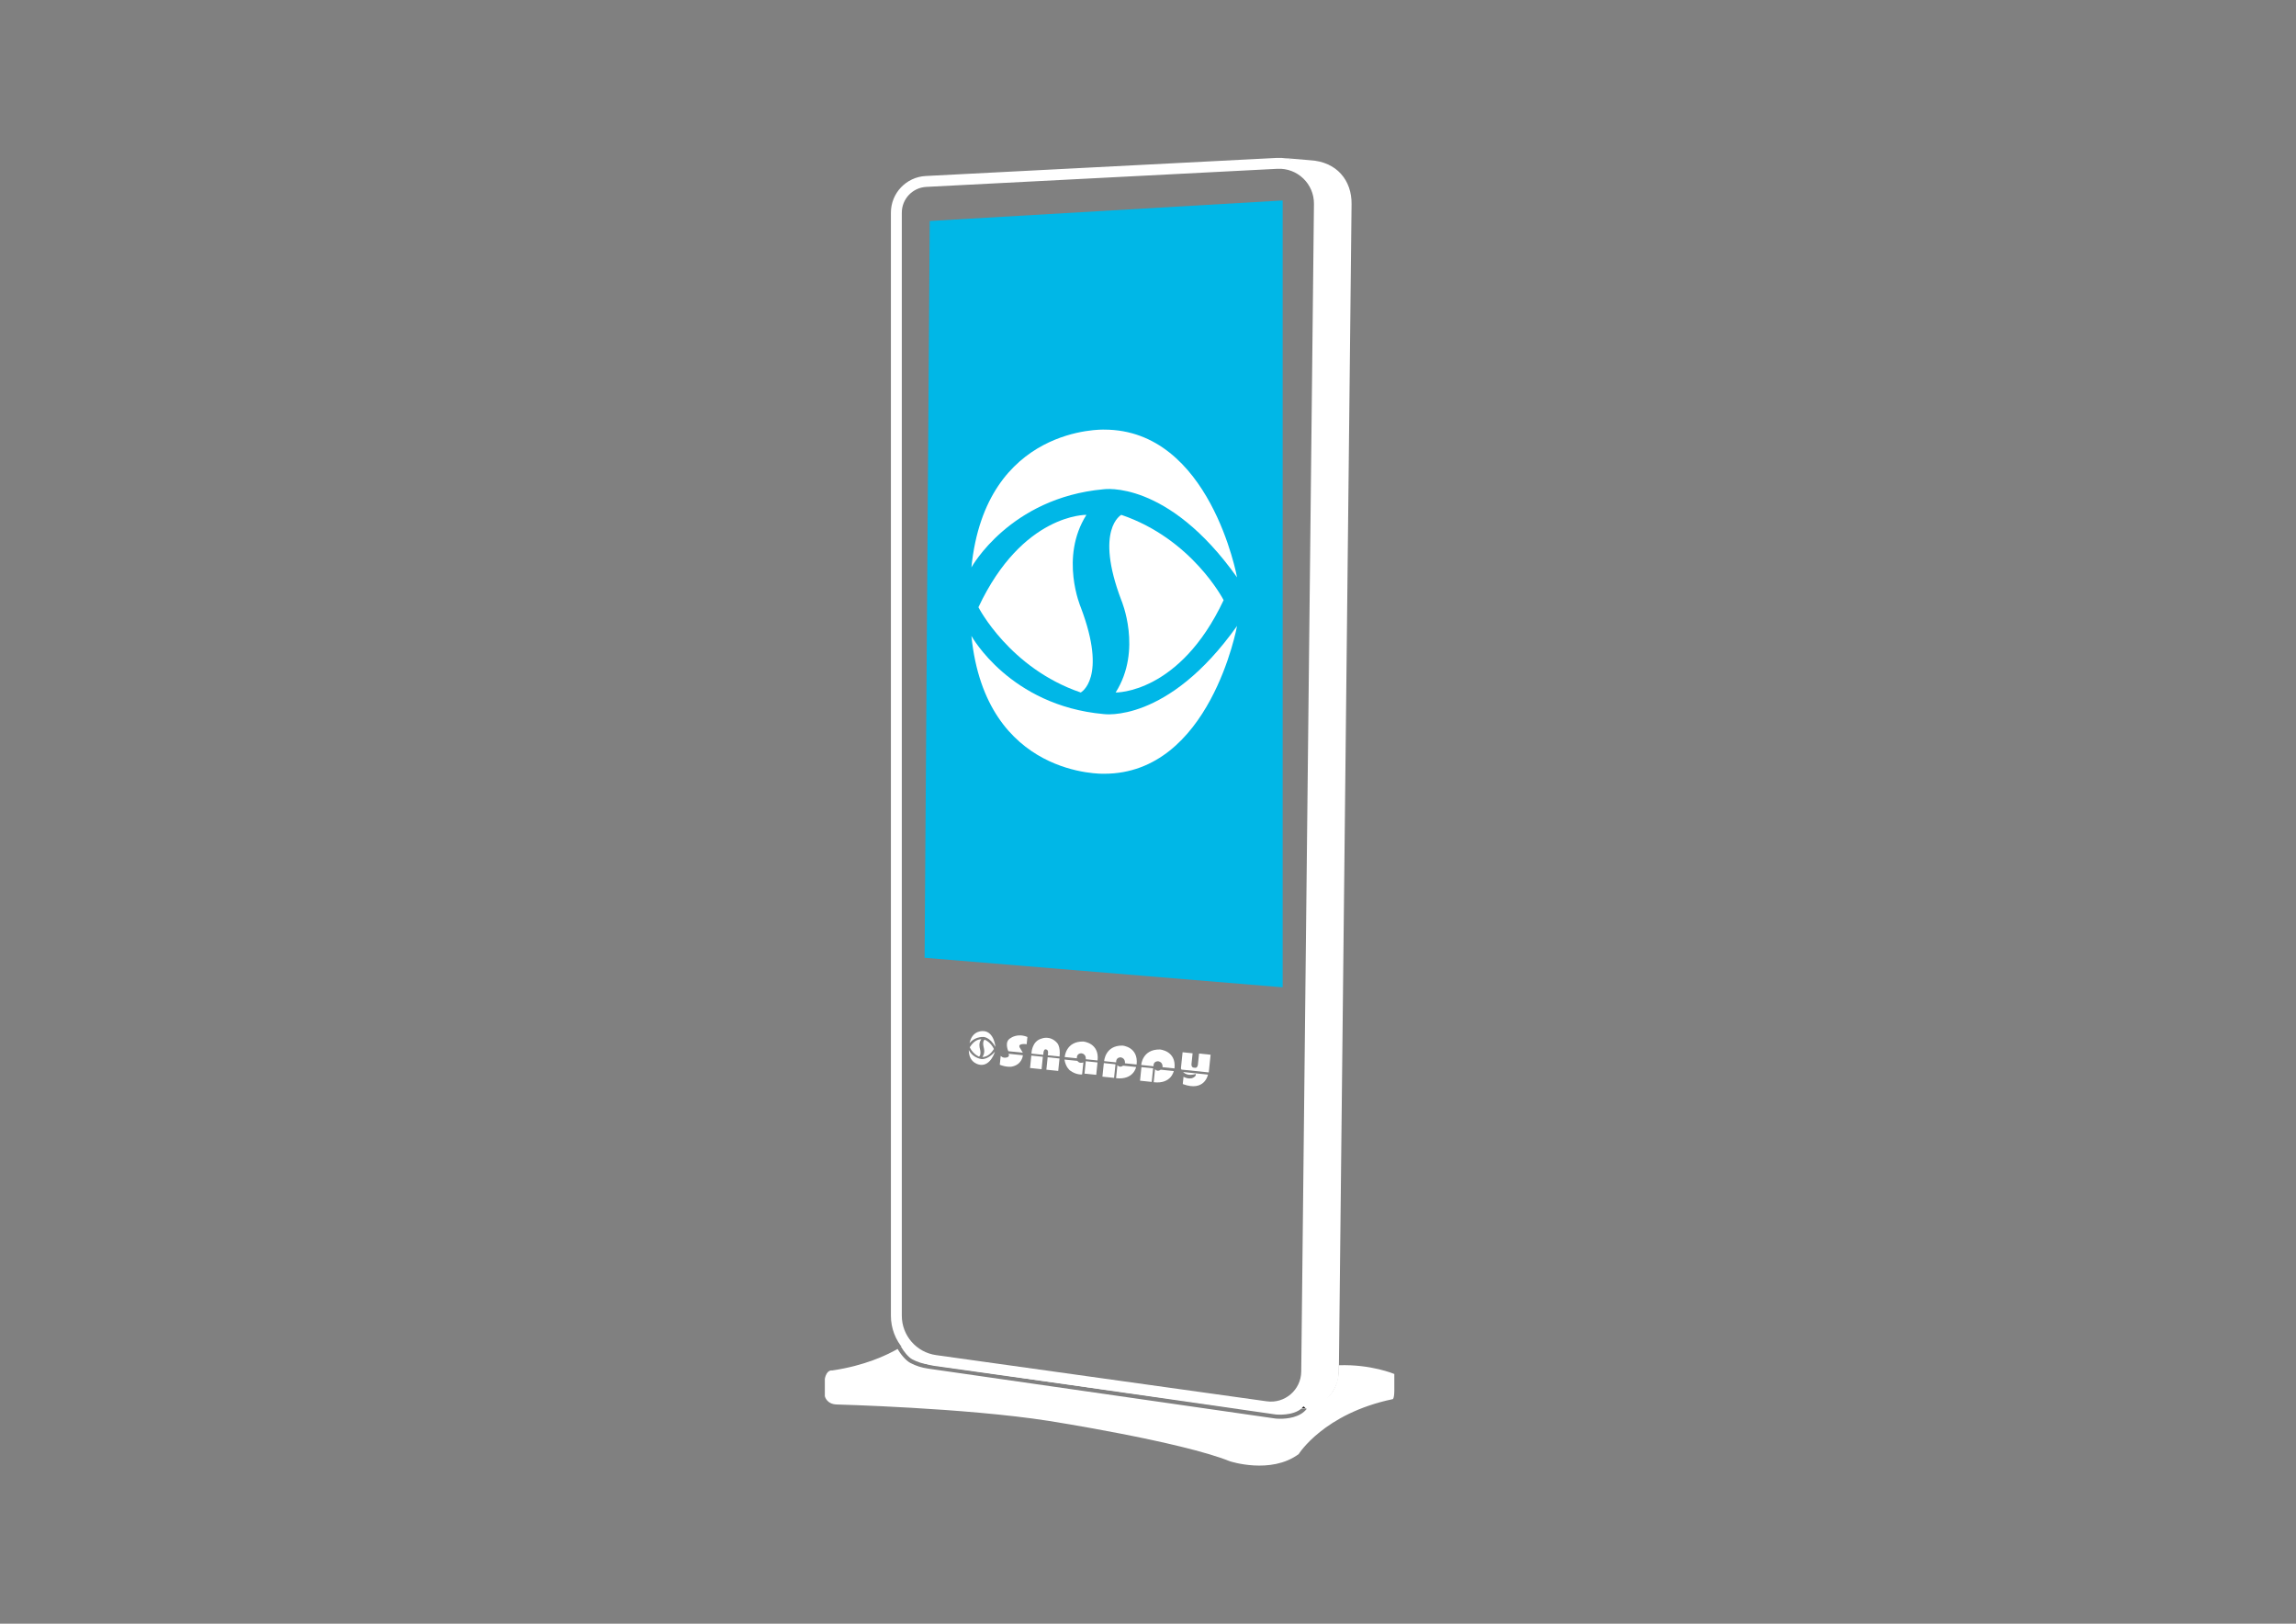
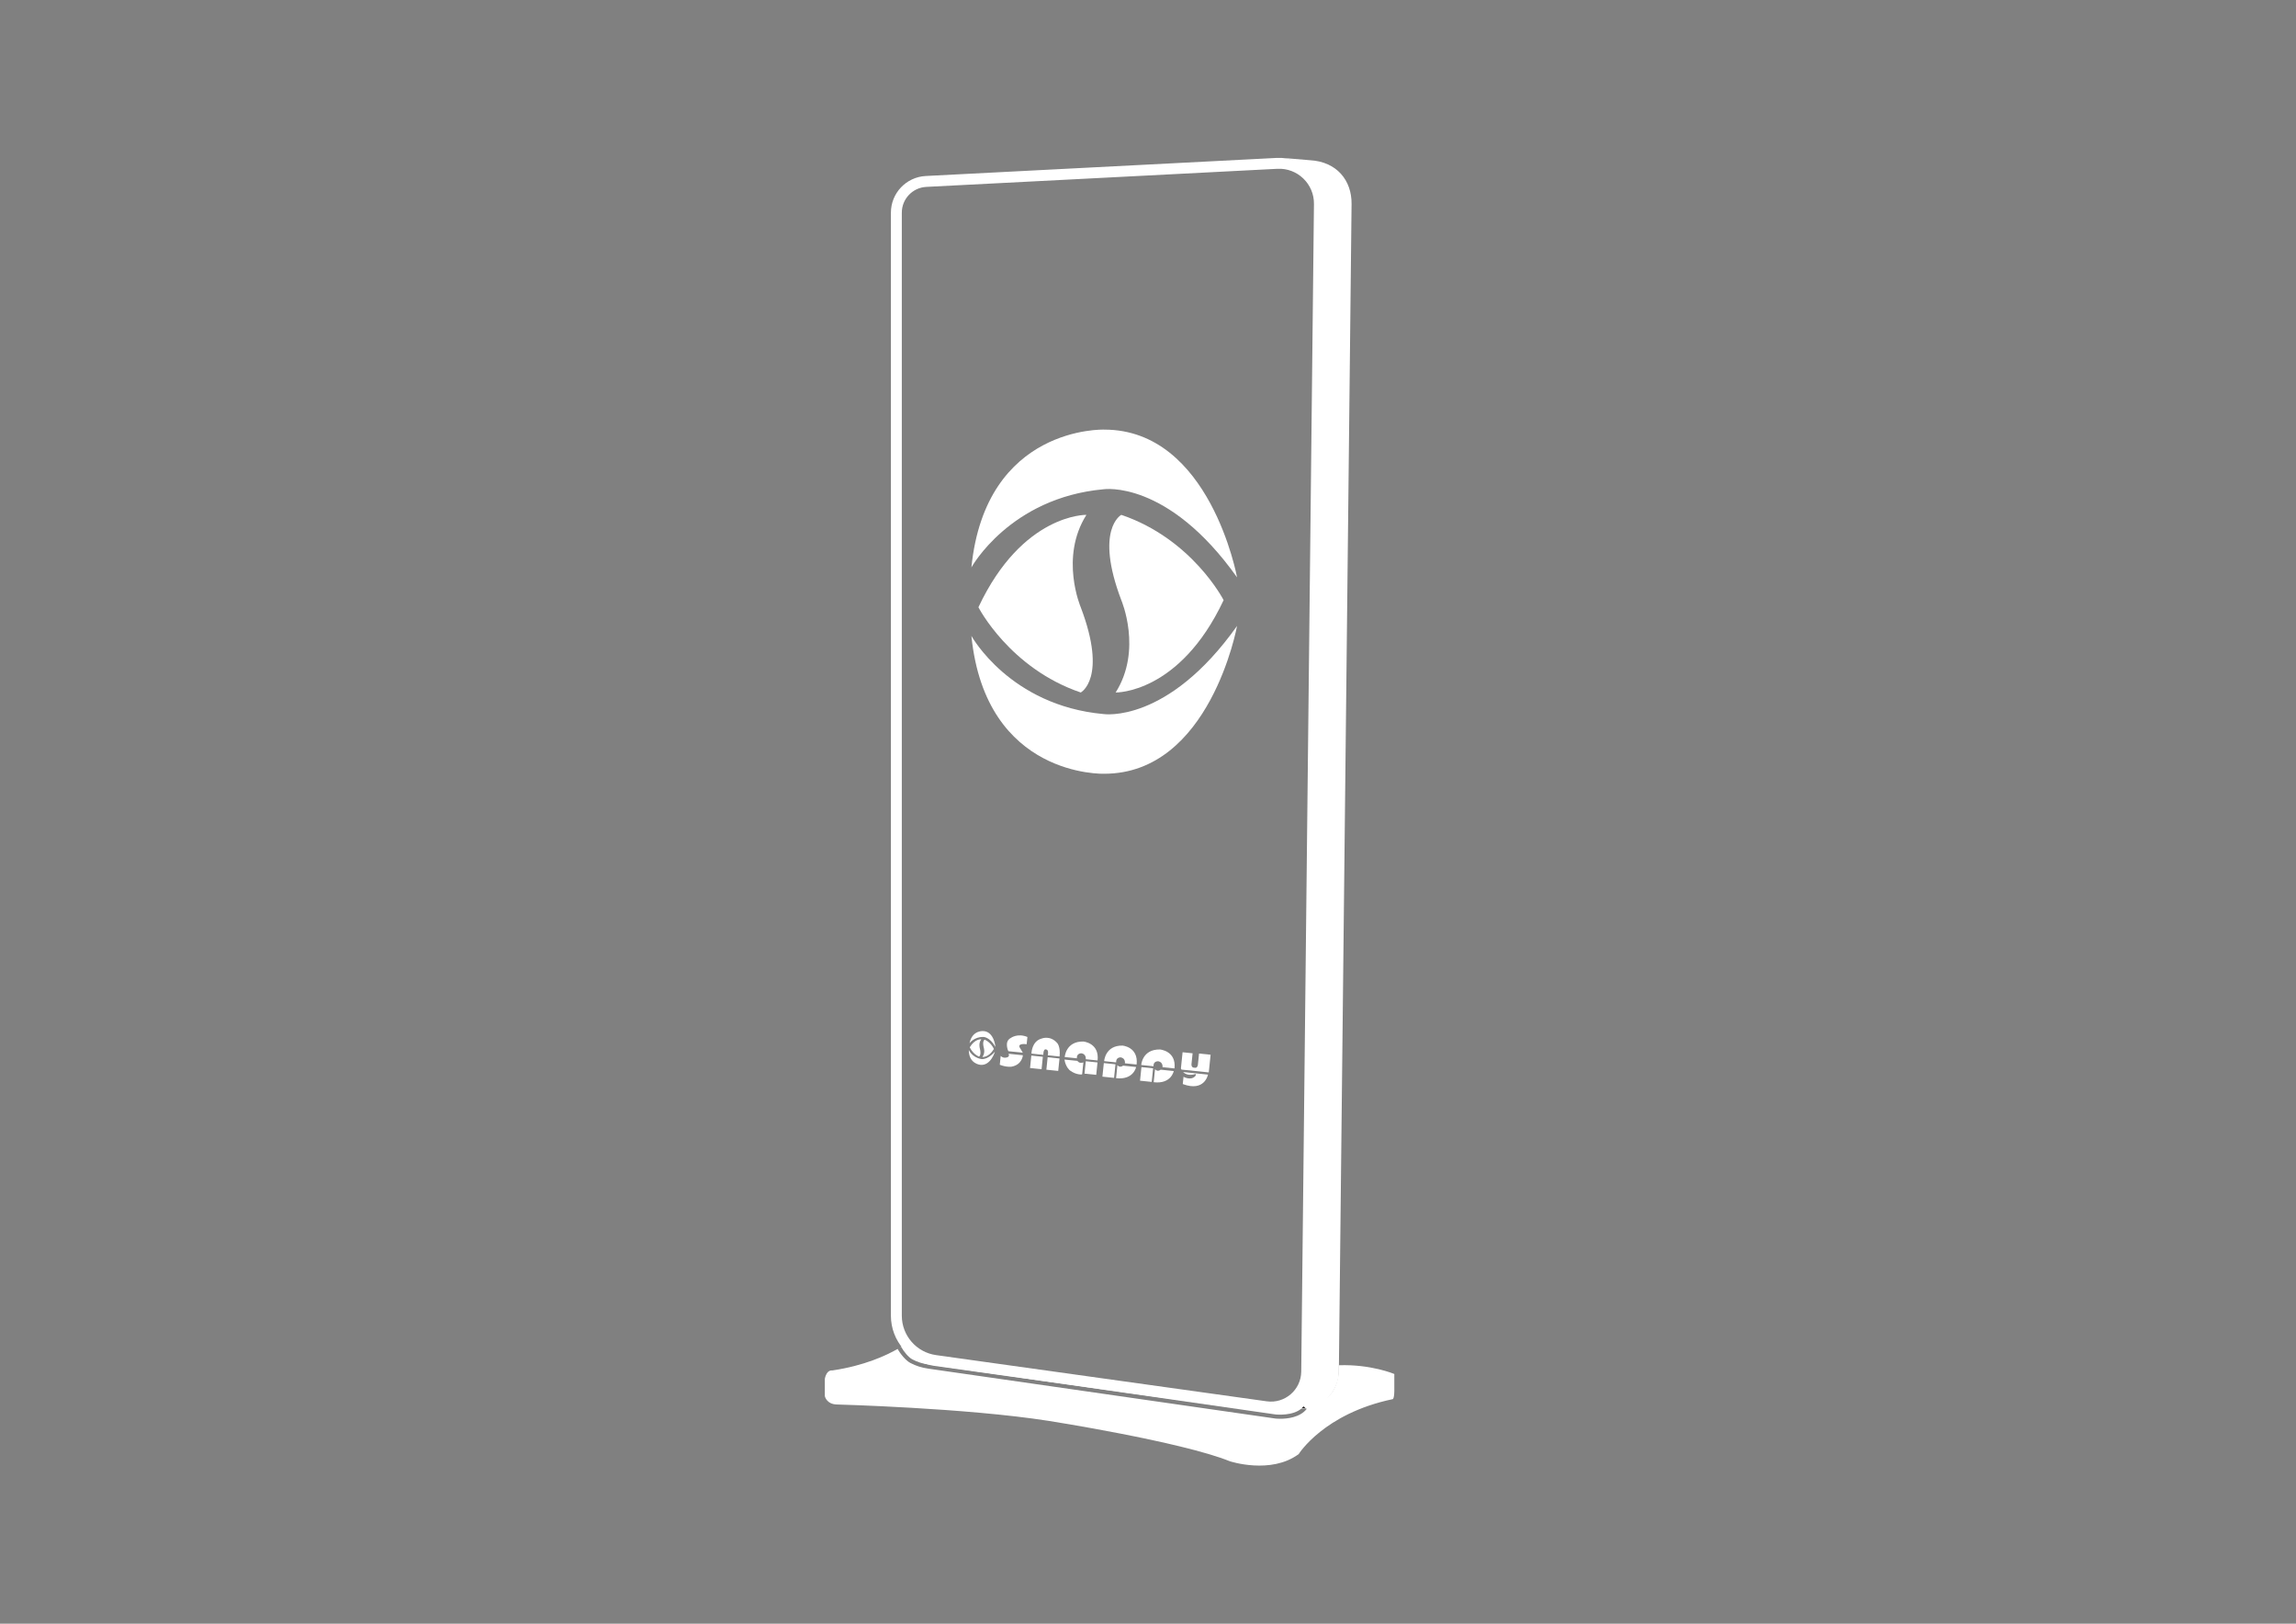
<svg xmlns="http://www.w3.org/2000/svg" version="1.1" id="Layer_1" x="0px" y="0px" viewBox="0 0 841.89 595.276" style="enable-background:new 0 0 841.89 595.276;" xml:space="preserve">
  <rect x="0" y="0" width="841.89" height="595.276" fill="#808080" stroke="none" />
  <style type="text/css">
	.st0{fill:#00B7E7;}
	.st1{fill:#FFFFFF;}
	.st2{fill:#FAFBFB;}
	.st3{fill:#4080C1;}
	.st4{fill:none;stroke:#FFFFFF;stroke-width:4;stroke-miterlimit:10;}
	.st5{fill:#231F20;}
</style>
  <g>
    <path class="st4" d="M464.2,515.724l-121.233-16.939   c-8.194-1.145-14.292-8.153-14.292-16.427V77.97   c0-6.102,4.78-11.135,10.874-11.449l128.729-6.631   c8.503-0.438,15.613,6.389,15.52,14.903L479.133,502.875   C479.047,510.784,472.034,516.818,464.2,515.724z" />
    <path class="st1" d="M495.589,74.791l-4.66,428.08   c-0.09,7.91-7.045,14.487-14.885,13.387h-7.132   c4.9-1.81,10.647-6.118,10.717-13.387l4.67-428.08   c0.07-7.08-6.902-15.944-13.167-16.826l9.103,0.764   C490.294,59.252,495.689,66.281,495.589,74.791z" />
-     <polygon class="st0" points="470.323,361.964 339.029,351.14 340.912,81.023 470.323,73.493  " />
    <path class="st1" d="M330.455,493.805l-0.71,0.38c1.63-0.96,2.46-1.6,2.46-1.6   c2.75,5.2,7.53,6.32,7.53,6.32l33.29,4.82l49.77,6.95l41.59,5.58   h12.96c-3.17,2.97-9.47,2.32-9.52,2.32l-127.18-18.29   c-2.34-0.33-4.24-0.93-6.15-1.94   C333.115,497.615,331.325,495.425,330.455,493.805z" />
    <path class="st1" d="M511.265,503.725v6.3c-0.061,3.06-0.65,2.94-0.65,2.94   c-25.23,5.29-34.41,20.12-34.41,20.12   c-10.229,7.59-25.229,2.64-25.229,2.64c-18-7.23-66.53-14.82-66.53-14.82   c-30.53-4.76-77.65-6-77.65-6c-3.77-0.12-4.35-3.06-4.35-3.06v-6.35   c0.7-3.53,2.7-3.06,2.7-3.06c11.8-1.73,19.91-5.55,24-7.9   c0.98,1.83,2.95,4.23,4.65,5.14c2.07,1.09,4.11,1.73,6.64,2.1   l127.2,18.28c0.1,0.01,0.78,0.09,1.78,0.09   c2.58,0,7.28-0.47,9.72-3.62l-0.46-0.36   c5.06-1.04,8.57-4.33,8.57-4.33c4.17-4.03,3.71-11.31,3.71-11.31   C502.765,500.115,511.265,503.725,511.265,503.725z" />
    <g>
      <g>
        <path class="st1" d="M355.493,382.476c0,0,1.634-2.358,5.036-2.315     c0,0,2.333-0.12,4.47,3.662c0,0-0.416-5.407-4.221-5.802     C360.778,378.021,356.536,377.425,355.493,382.476z" />
        <path class="st1" d="M355.597,383.932c0,0,0.895,2.31,3.358,3.443     c0,0,1.023-0.41,0.318-3.062c0,0-0.581-1.867,0.549-3.297     C359.821,381.016,357.529,380.726,355.597,383.932z" />
        <path class="st1" d="M364.431,384.59c0,0-0.895-2.312-3.358-3.444     c0,0-1.023,0.41-0.318,3.063c0,0,0.581,1.866-0.548,3.296     C360.208,387.505,362.499,387.794,364.431,384.59z" />
        <path class="st1" d="M355.238,384.934c0,0,1.115,2.644,4.453,3.3     c0,0,2.259,0.596,5.127-2.667c0,0-1.517,5.209-5.322,4.814     C359.496,390.38,355.223,390.092,355.238,384.934z" />
      </g>
      <g>
        <path class="st1" d="M369.739,385.388c0,0-1.697-3.533,0.917-4.862     c0,0,2.462-1.86,6.073-0.351l-0.275,2.655c0,0-3.302-0.497-2.593,1.124     l1.187,1.985L369.739,385.388z" />
        <path class="st1" d="M378.212,386.267c0,0,0.013-4.595,3.825-5.542     c0,0,3.017-1.234,5.561,1.61c0,0,1.317,1.227,0.925,5l-4.339-0.45     c0,0,0.551-2.01-0.613-2.131c0,0-0.966-0.556-1.02,1.962L378.212,386.267z" />
        <path class="st1" d="M390.412,387.532c0,0,0.342-5.79,6.782-5.695     c0,0,5.988,0.463,5.266,6.944l-4.339-0.45c0,0,0.287-1.78-1.479-2.169     c0,0-1.888-0.187-1.788,1.831L390.412,387.532z" />
        <path class="st1" d="M433.627,385.773l3.675,0.381l-0.418,4.029     c0,0-0.136,1.327,1.16,1.255c0,0,0.943,0.357,1.193-1.062l0.429-4.135     l4.235,0.439l-0.673,6.487l-10.003-1.037l-0.212-0.439l0.601-5.794     L433.627,385.773z" />
        <path class="st1" d="M366.931,387.097c0,0,0.81,1.064,2.441,0.521     c0,0,0.966-0.305,0.431-1.292l5.26,0.546c0,0-0.184,3.485-4.206,4.196     c0,0-1.868,0.251-4.263-0.71L366.931,387.097z" />
        <rect x="377.684" y="387.559" transform="matrix(0.103 -0.995 0.995 0.103 -46.828 727.427)" class="st1" width="4.577" height="4.246" />
        <rect x="383.731" y="388.125" transform="matrix(0.103 -0.995 0.995 0.103 -42.029 734.004)" class="st1" width="4.577" height="4.367" />
        <path class="st1" d="M390.316,388.454l4.757,0.493c0,0,0.598,1.101,2.17,0.551     l-0.456,4.396c0,0-2.054,0.333-4.481-1.463     C392.306,392.431,390.742,391.23,390.316,388.454z" />
        <rect x="397.692" y="389.598" transform="matrix(0.103 -0.995 0.995 0.103 -30.948 749.19)" class="st1" width="4.577" height="4.318" />
        <rect x="404.058" y="390.505" transform="matrix(0.103 -0.995 0.995 0.103 -25.939 756.536)" class="st1" width="5.001" height="4.294" />
        <path class="st1" d="M409.735,390.468c0,0,0.749,1.186,2.076,0.215l4.78,0.496     c0,0-0.898,4.842-7.355,4.1L409.735,390.468z" />
        <path class="st1" d="M404.869,389.031c0,0,0.346-5.79,6.708-5.702     c0,0,5.918,0.455,5.195,6.937l-4.288-0.445c0,0,0.286-1.78-1.458-2.167     c0,0-1.867-0.185-1.77,1.832L404.869,389.031z" />
        <rect x="417.853" y="391.991" transform="matrix(0.103 -0.995 0.995 0.103 -15.045 771.59)" class="st1" width="5.002" height="4.294" />
        <path class="st1" d="M423.53,391.953c0,0,0.749,1.187,2.078,0.216l4.779,0.496     c0,0-0.898,4.843-7.356,4.101L423.53,391.953z" />
        <path class="st1" d="M418.461,390.441c0,0,0.339-5.791,6.857-5.687     c0,0,6.062,0.47,5.338,6.952l-4.393-0.456c0,0,0.288-1.78-1.498-2.171     c0,0-1.913-0.19-1.808,1.829L418.461,390.441z" />
        <path class="st1" d="M433.824,393.022l9.111,0.945c0,0-1.176,6.47-9.241,3.466     l0.277-2.673c0,0,2.63,1.56,4.301-0.237c0,0,0.256-0.322,0.202-0.674     c0,0-0.07-0.207-0.367-0.038C438.108,393.811,435.494,394.722,433.824,393.022z" />
      </g>
    </g>
    <g>
      <path class="st1" d="M356.189,208.03c0,0,14.034-25.521,48.432-28.655    c0,0,23.438-3.653,48.979,32.3c0,0-9.865-54.172-48.704-54.172    C404.897,157.503,361.437,155.929,356.189,208.03z" />
      <path class="st1" d="M358.768,222.627c0,0,11.463,22.395,37.516,31.253    c0,0,9.904-5.212,0-31.253c0,0-7.818-18.246,2.086-33.875    C398.37,188.752,374.916,188.232,358.768,222.627z" />
      <path class="st1" d="M448.672,220.021c0,0-11.464-22.411-37.516-31.269    c0,0-9.905,5.212,0,31.269c0,0,7.818,18.234-2.079,33.859    C409.078,253.879,432.517,254.406,448.672,220.021z" />
      <path class="st1" d="M356.189,233.122c0,0,14.034,25.529,48.432,28.662    c0,0,23.438,3.653,48.979-32.308c0,0-9.865,54.191-48.704,54.191    C404.897,283.667,361.437,285.234,356.189,233.122z" />
    </g>
    <g>
-       <path class="st5" d="M329.135,494.514l0.61-0.33c-0.19,0.12-0.39,0.24-0.6,0.35    C329.145,494.525,329.135,494.525,329.135,494.514z" />
      <path class="st5" d="M478.675,516.165c-0.15,0.04-0.29,0.06-0.44,0.09h-0.89    c0.22-0.19,0.42-0.41,0.61-0.65L478.675,516.165z" />
    </g>
  </g>
</svg>